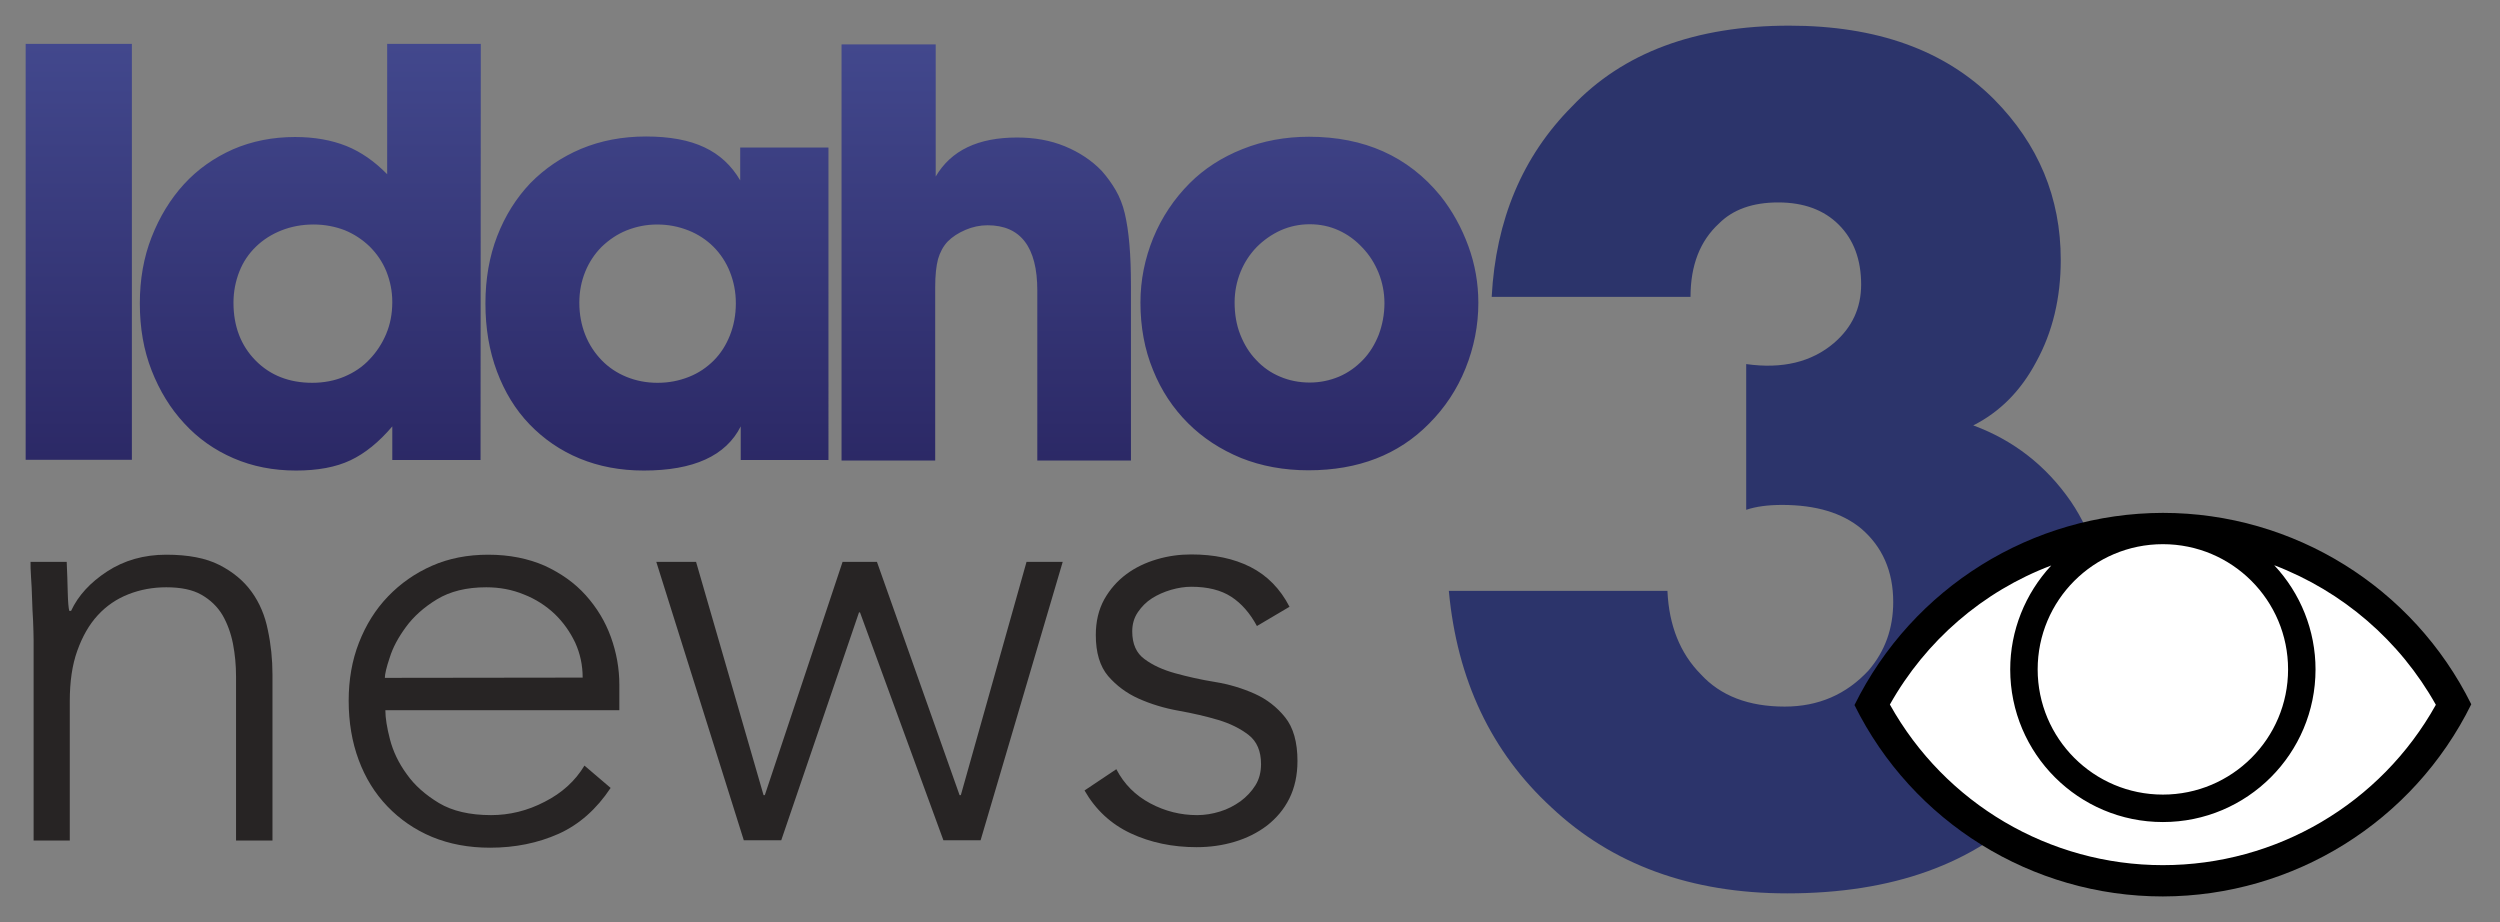
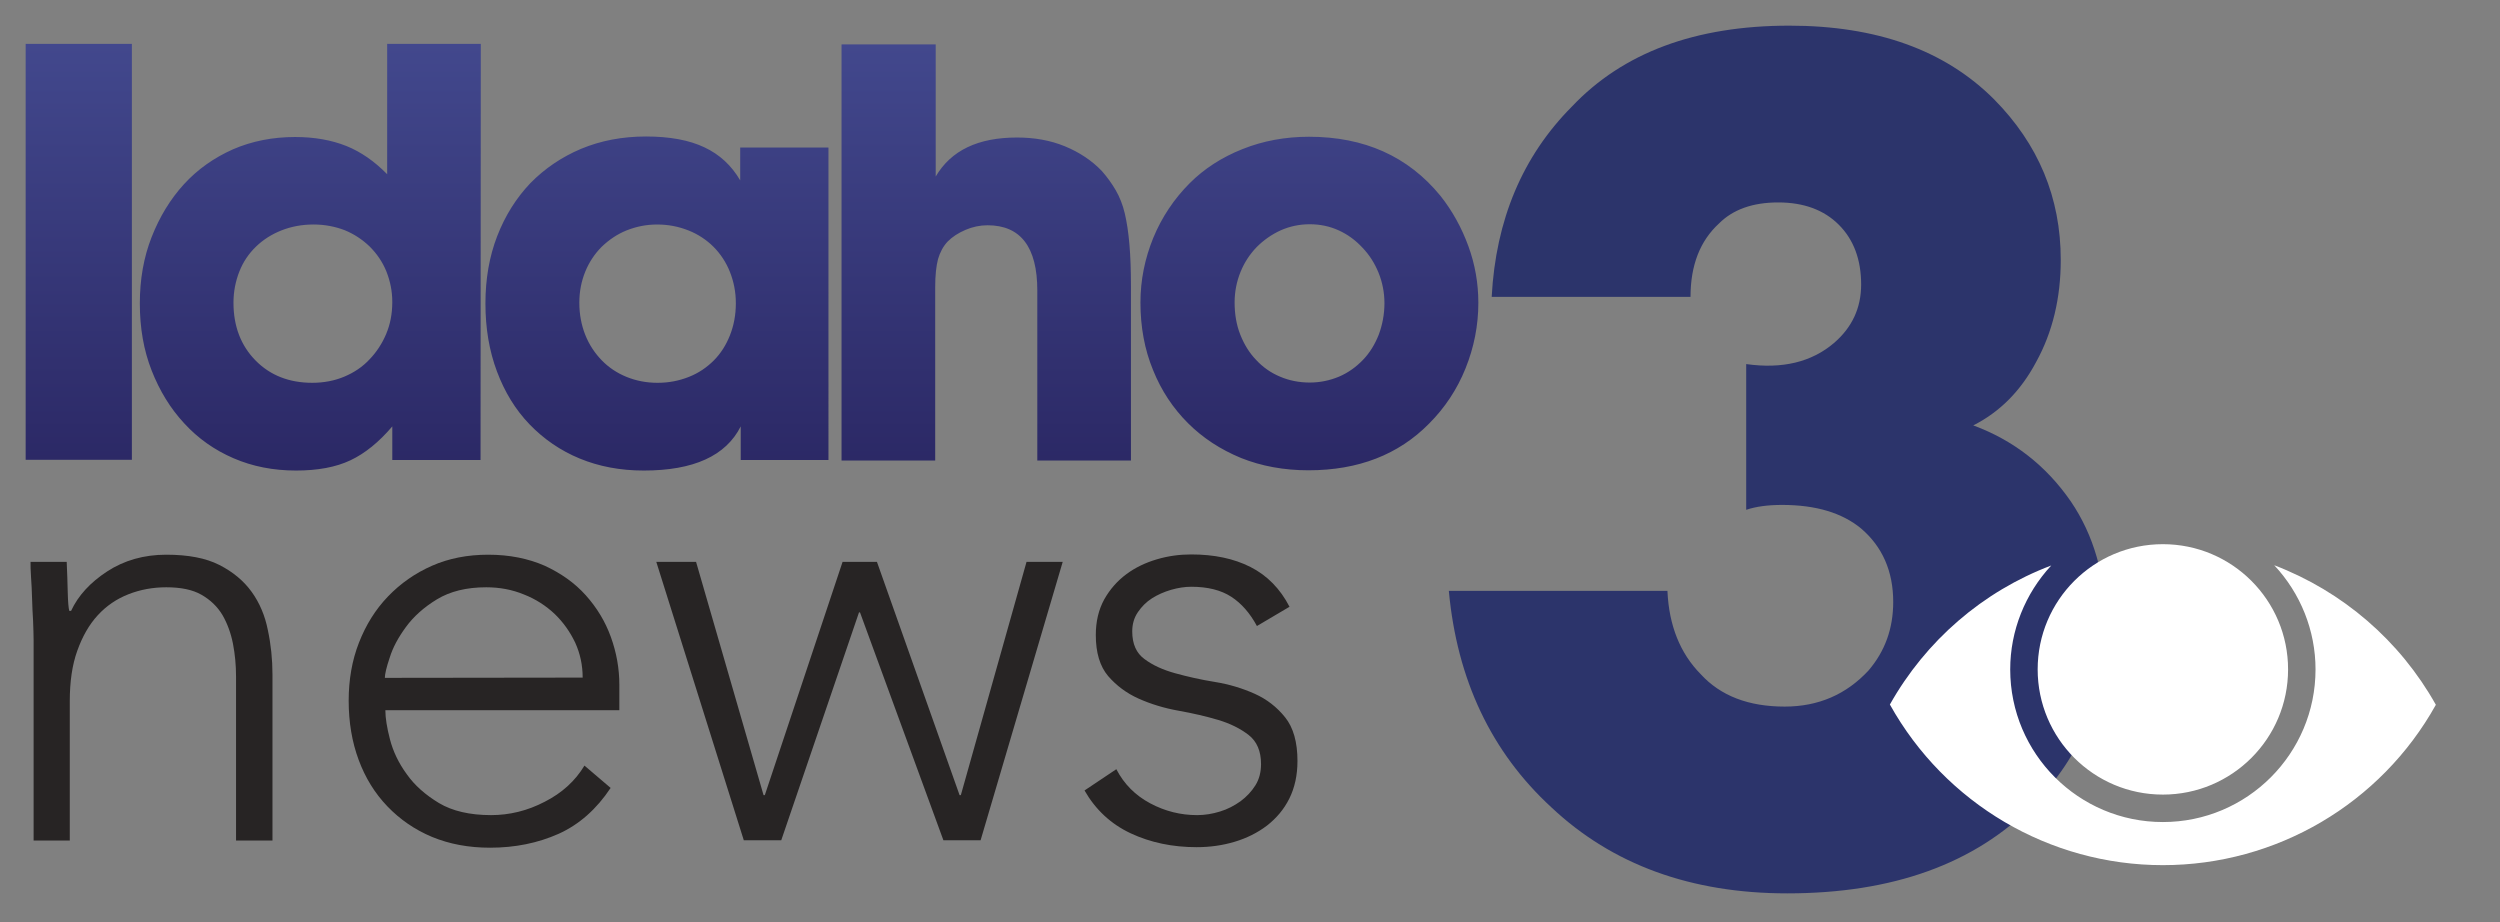
<svg xmlns="http://www.w3.org/2000/svg" version="1.1" id="Layer_1" x="0px" y="0px" viewBox="0 0 974.4 359.4" style="enable-background:new 0 0 974.4 359.4;" xml:space="preserve">
  <rect x="0" y="0" width="974.4" height="359.4" fill="#808080" stroke="none" />
  <style type="text/css">
	.st0{fill:url(#SVGID_1_);}
	.st1{fill:#272424;}
	.st2{fill:#2C346B;}
	.st3{fill-rule:evenodd;clip-rule:evenodd;}
	.st4{fill-rule:evenodd;clip-rule:evenodd;fill:#FFFFFF;}
</style>
  <linearGradient id="SVGID_1_" gradientUnits="userSpaceOnUse" x1="293.1" y1="178.6" x2="293.1" y2="344.9" gradientTransform="matrix(1 0 0 -1 0 362)">
    <stop offset="0" style="stop-color:#2B2865" />
    <stop offset="1" style="stop-color:#42488D" />
  </linearGradient>
  <path class="st0" d="M572.3,95.9c-2.6-7.1-6.2-13.7-10.9-19.6c-12.6-15.4-29.7-23-51.2-23c-9.2,0-17.9,1.6-25.9,4.8  c-8.1,3.2-15,7.7-20.6,13.3c-6.1,6.1-10.9,13.3-14.2,21.3c-3.3,8.1-5,16.5-5,25.2c0,9.5,1.6,18.3,4.9,26.3c3.2,8,7.8,14.9,13.6,20.7  c5.8,5.8,12.7,10.3,20.7,13.6c8,3.2,16.8,4.8,26.3,4.8c19.4,0,35.1-6.1,47-18.2c6.1-6.1,10.9-13.3,14.2-21.5s5-16.7,5-25.6  C576.2,110.4,574.9,103,572.3,95.9z M537.4,130.4c-1.5,3.8-3.5,7.1-6.2,9.9s-5.8,5-9.3,6.5c-3.6,1.5-7.4,2.3-11.4,2.3  c-4.2,0-8.1-0.8-11.6-2.3c-3.6-1.5-6.7-3.7-9.3-6.5c-2.7-2.8-4.7-6.1-6.2-9.9c-1.5-3.8-2.2-8-2.2-12.5c0-4.2,0.8-8.2,2.3-11.9  c1.5-3.7,3.6-6.9,6.3-9.7c2.7-2.7,5.8-4.9,9.3-6.5c3.6-1.6,7.4-2.4,11.4-2.4c4,0,7.8,0.8,11.3,2.4s6.5,3.8,9.2,6.7  c2.7,2.8,4.8,6.1,6.3,9.8c1.5,3.7,2.3,7.7,2.3,11.9C539.6,122.5,538.8,126.6,537.4,130.4z M10,17.1h41.4v162.1H10V17.1z M150.9,67.9  c-4.9-5-10.2-8.7-15.9-11c-5.8-2.3-12.4-3.5-20-3.5c-8.7,0-16.8,1.6-24.2,4.8C83.4,61.5,77,66,71.7,71.8  c-5.3,5.8-9.5,12.7-12.6,20.6c-3.1,7.9-4.6,16.5-4.6,25.9c0,9.5,1.5,18.2,4.6,26.1c3.1,7.9,7.3,14.8,12.7,20.6  c5.4,5.9,11.8,10.4,19.2,13.6c7.4,3.2,15.5,4.8,24.4,4.8c8.4,0,15.5-1.3,21.2-4c5.7-2.7,11.1-7.1,16.3-13.2v13.1h34.4l0.1-162.2  h-36.5L150.9,67.9L150.9,67.9z M150.5,130.2c-1.6,3.8-3.8,7.1-6.5,9.9c-2.7,2.9-6,5.1-9.8,6.7c-3.8,1.6-8,2.4-12.5,2.4  c-9,0-16.4-2.9-22.1-8.7S91,127.2,91,118c0-4.3,0.8-8.4,2.3-12.2s3.7-7,6.5-9.7s6.1-4.8,9.9-6.3s8-2.3,12.5-2.3  c4.4,0,8.4,0.8,12.1,2.2c3.7,1.5,7,3.7,9.8,6.4c2.8,2.8,5,6,6.5,9.7c1.5,3.8,2.3,7.7,2.3,11.9C152.9,122.3,152.1,126.4,150.5,130.2z   M288.5,57.5v12.8c-3.4-5.8-8-10.1-14-12.9c-5.9-2.8-13.5-4.2-22.7-4.2s-17.6,1.6-25.3,4.8c-7.6,3.2-14.2,7.7-19.8,13.4  c-5.5,5.8-9.8,12.6-12.9,20.6c-3.1,8-4.6,16.8-4.6,26.3c0,9.7,1.5,18.5,4.5,26.5s7.2,14.9,12.7,20.6s12,10.2,19.5,13.3  s15.8,4.7,25,4.7c19.4,0,32-5.7,37.8-17.2v13.1h34.2V57.5H288.5z M284.5,130.7c-1.5,3.8-3.6,7.1-6.3,9.8c-2.7,2.7-5.9,4.9-9.7,6.4  c-3.8,1.5-7.8,2.3-12.2,2.3c-4.4,0-8.4-0.8-12.1-2.3s-7-3.7-9.7-6.5s-4.9-6.1-6.4-9.9c-1.5-3.8-2.3-8-2.3-12.5  c0-4.4,0.8-8.4,2.3-12.1s3.7-7,6.4-9.7c2.8-2.7,6-4.9,9.7-6.4c3.8-1.5,7.7-2.3,11.9-2.3c4.4,0,8.4,0.8,12.2,2.3s7.1,3.7,9.8,6.4  s4.9,6,6.4,9.8s2.3,7.8,2.3,12.2C286.8,122.8,286,126.9,284.5,130.7z M440.2,95.2c0.4,4.6,0.6,10,0.6,16.3v68h-36.5v-66.3  c0-16.9-6.5-25.4-19.4-25.4c-2.9,0-5.8,0.6-8.6,1.8s-5.1,2.7-6.9,4.5c-1.8,1.9-3,4.2-3.8,6.9c-0.7,2.7-1.1,6.3-1.1,11v67.5H328V17.3  h0.2h36.5v51.5c6-10.2,16.5-15.2,31.7-15.2c6.8,0,13,1.1,18.6,3.4c5.6,2.3,10.5,5.5,14.5,9.7c2.1,2.4,3.9,4.9,5.4,7.5  c1.5,2.6,2.7,5.6,3.5,9S439.8,90.6,440.2,95.2z" />
  <path class="st1" d="M13.1,249.5c0-2-0.1-4.5-0.2-7.4c-0.2-2.9-0.3-5.8-0.4-8.8s-0.2-5.8-0.4-8.3c-0.2-2.6-0.2-4.6-0.2-6H26  c0.2,4.1,0.3,8,0.4,11.8s0.3,6.2,0.6,7.3h0.7c2.8-6,7.5-11.1,14.1-15.4c6.6-4.3,14.3-6.5,23-6.5c8.5,0,15.4,1.3,20.7,4  c5.3,2.7,9.5,6.2,12.6,10.5s5.2,9.3,6.3,14.9c1.2,5.6,1.8,11.4,1.8,17.4v64.6H92v-63.9c0-4.4-0.4-8.7-1.2-12.8  c-0.8-4.1-2.2-7.9-4.1-11.2c-2-3.3-4.7-5.9-8.2-7.9s-8.1-2.9-13.7-2.9c-5.2,0-10.1,0.9-14.7,2.7s-8.6,4.5-12,8.2s-6,8.3-8,13.9  c-2,5.6-2.9,12.1-2.9,19.6v54.3H13.1V249.5z" />
  <path class="st1" d="M238,307.1c-5.5,8.3-12.3,14.3-20.3,17.9c-8.1,3.6-17,5.4-26.7,5.4c-8.3,0-15.8-1.4-22.6-4.2  c-6.7-2.8-12.5-6.8-17.4-11.9s-8.6-11.1-11.2-18.1s-3.9-14.7-3.9-23.1c0-8.1,1.3-15.7,4-22.6c2.7-6.9,6.4-12.9,11.3-18  c4.9-5.1,10.6-9.1,17.2-12c6.6-2.9,13.9-4.3,21.9-4.3c8.3,0,15.6,1.5,22,4.3c6.3,2.9,11.7,6.7,16,11.5s7.6,10.2,9.8,16.3  s3.3,12.3,3.3,18.6v9.9h-91.2c0,3,0.6,6.8,1.8,11.4s3.3,9.1,6.5,13.5c3.1,4.4,7.3,8.1,12.6,11.3c5.2,3.1,12,4.7,20.3,4.7  c7.2,0,14.2-1.7,20.9-5.2c6.7-3.4,11.9-8.1,15.5-14.1L238,307.1z M227.1,264.1c0-4.9-1-9.4-2.9-13.6c-2-4.2-4.6-7.9-8-11.2  c-3.4-3.2-7.4-5.8-12-7.6c-4.6-1.9-9.5-2.8-14.7-2.8c-7.7,0-14.1,1.6-19.2,4.7c-5.1,3.1-9.1,6.7-12.1,10.8s-5.1,8-6.3,11.9  c-1.3,3.8-1.9,6.5-1.9,7.9L227.1,264.1L227.1,264.1z" />
  <polygon class="st1" points="255.8,219 271.3,219 297.6,309.9 298.1,309.9 328.4,219 341.8,219 374,309.9 374.5,309.9 400.1,219   414.2,219 382.2,327.5 367.7,327.5 335.2,238.7 334.8,238.7 304.5,327.5 289.9,327.5 " />
  <path class="st1" d="M435.1,299.8c3,5.8,7.4,10.2,13.2,13.3c5.8,3.1,11.9,4.6,18.3,4.6c3,0,6-0.5,8.9-1.4c3-0.9,5.6-2.3,8-4  c2.3-1.7,4.3-3.8,5.8-6.2c1.5-2.4,2.2-5.2,2.2-8.3c0-5-1.6-8.8-4.8-11.3c-3.2-2.5-7.2-4.5-11.9-5.9s-9.9-2.6-15.5-3.6  s-10.8-2.6-15.5-4.7s-8.7-5.1-11.9-8.8c-3.2-3.8-4.8-9.1-4.8-16c0-5.3,1.1-9.9,3.3-13.9c2.2-3.9,5.1-7.2,8.6-9.8s7.5-4.5,11.9-5.8  s8.8-1.9,13.4-1.9c8.9,0,16.6,1.6,23.1,4.9c6.5,3.3,11.6,8.5,15.2,15.5l-12.7,7.5c-2.7-5-6-8.8-10-11.4c-4-2.6-9.2-3.9-15.6-3.9  c-2.5,0-5.1,0.4-7.9,1.2c-2.7,0.8-5.2,1.9-7.4,3.3c-2.2,1.4-4,3.2-5.5,5.4s-2.2,4.7-2.2,7.5c0,4.9,1.6,8.5,4.8,10.8  c3.2,2.4,7.2,4.2,11.9,5.5c4.7,1.3,9.9,2.5,15.5,3.4s10.8,2.5,15.5,4.6s8.7,5.2,11.9,9.2c3.2,4,4.8,9.7,4.8,17  c0,5.6-1.1,10.5-3.2,14.7s-5,7.6-8.7,10.5c-3.7,2.8-7.9,4.9-12.6,6.3s-9.6,2.1-14.8,2.1c-9.4,0-18-1.8-25.7-5.4s-13.7-9.2-18-16.7  L435.1,299.8z" />
  <path class="st2" d="M807.1,195.4c-9.6-13.9-22.3-23.8-38-29.6c10.3-5.2,18.5-13.4,24.5-24.7c6.4-11.6,9.6-24.9,9.6-39.8  c0-24.3-8.7-45.1-26-62.6C758,19.5,731.4,10,697.4,10c-36.6,0-64.8,10.5-84.7,31.5c-19.3,19.4-29.7,44.2-31.3,74.2h77.5  c0-12.3,3.7-21.8,11.1-28.6c5.5-5.5,13.2-8.2,23.1-8.2c9.9,0,17.8,2.9,23.6,8.7c5.8,5.8,8.7,13.6,8.7,23.3c0,9.1-3.5,16.7-10.6,22.8  c-8.7,7.4-20.1,10.2-34.2,8.2v56.8c3.9-1.3,8.5-1.9,14-1.9c13.2,0,23.4,3.1,30.8,9.2c8.3,7.1,12.5,16.7,12.5,28.6  c0,10.4-3.2,19.2-9.6,26.7c-8.7,9.4-19.6,14.1-32.7,14.1c-14.1,0-25-4.2-32.7-12.6c-8-8.1-12.4-18.9-13-32.5h-85.2l0,0  c3.2,34.6,16.5,62.8,40,84.4c23.7,22.3,54.4,33.5,91.9,33.5c41.1,0,73-11.5,95.8-34.5c18.9-19.1,28.4-42.7,28.4-70.8  C820.6,224.5,816.1,208.6,807.1,195.4z" />
-   <path class="st3" d="M843,199.9c-51,0.1-97.6,29.1-120.2,74.9c22.6,45.7,69.2,74.6,120.2,74.6c51-0.1,97.6-29.1,120.2-74.9  C940.6,228.9,894,199.9,843,199.9z" />
  <path class="st4" d="M843,212.1c27,0,48.8,21.9,48.8,48.8c0,27-21.9,48.8-48.8,48.8c-27,0-48.8-21.9-48.8-48.8  C794.2,234,816,212.1,843,212.1z M886.4,220.3c10.3,11,16.1,25.5,16.1,40.6c0,32.8-26.6,59.5-59.5,59.5l0,0  c-32.8,0-59.5-26.6-59.5-59.5c0-15.1,5.8-29.5,16-40.5c-26.7,10.1-48.9,29.3-62.9,54.2c21.5,38.6,62.2,62.6,106.4,62.6  c44.2,0,84.9-23.9,106.4-62.5C935.4,249.7,913.1,230.5,886.4,220.3z" />
</svg>